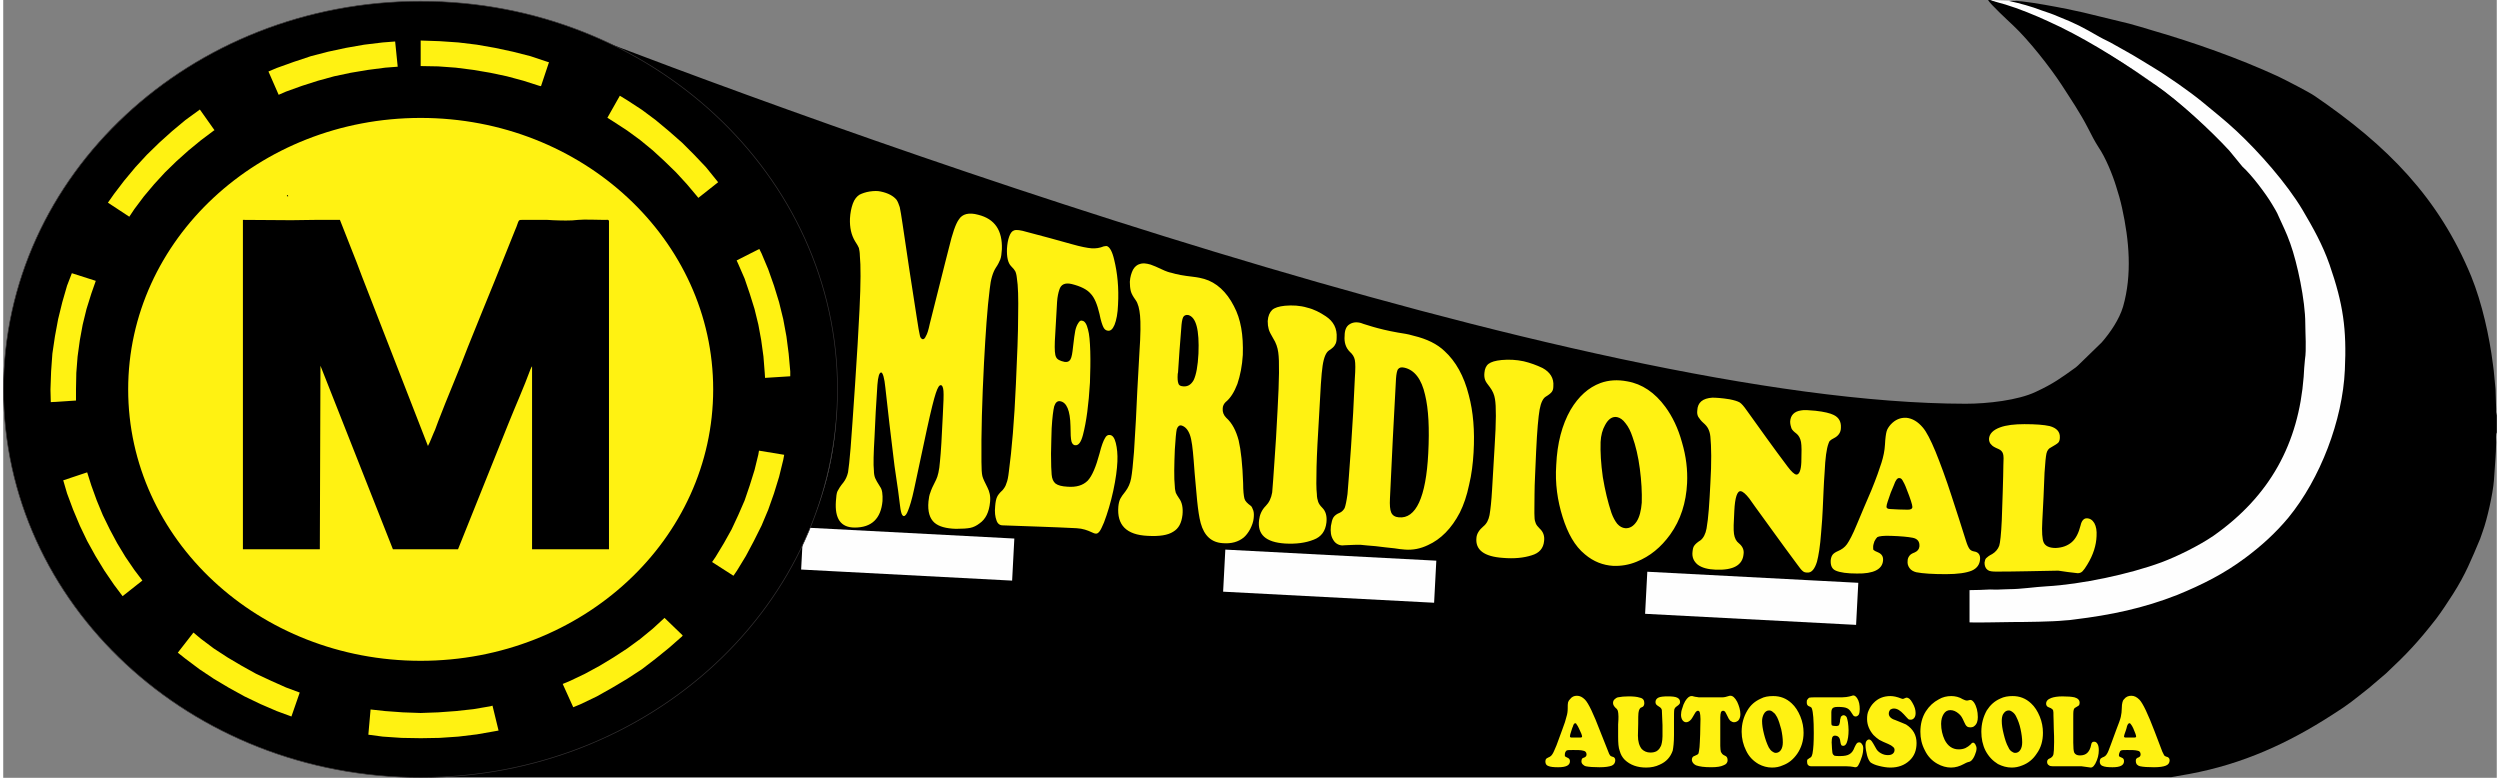
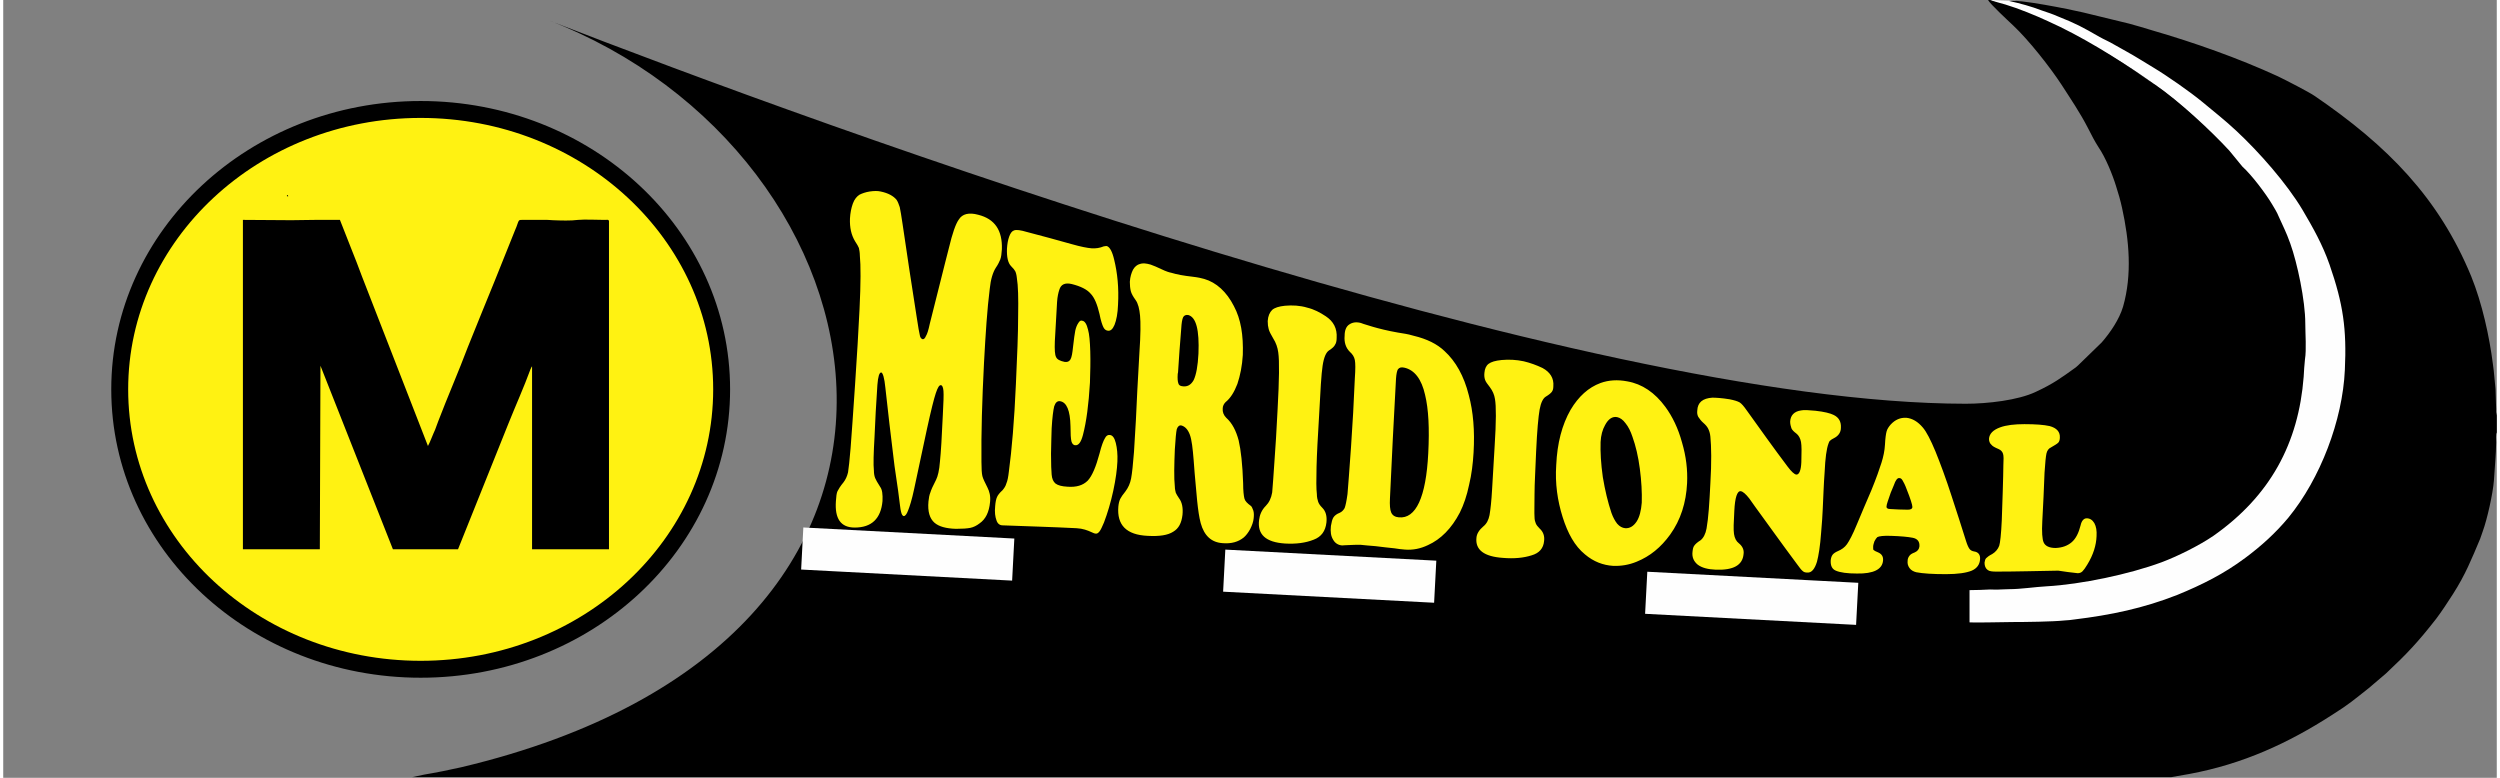
<svg xmlns="http://www.w3.org/2000/svg" xml:space="preserve" width="270px" height="84px" version="1.1" style="shape-rendering:geometricPrecision; text-rendering:geometricPrecision; image-rendering:optimizeQuality; fill-rule:evenodd; clip-rule:evenodd" viewBox="0 0 78.13 24.37">
  <rect x="0" y="0" width="78.13" height="24.37" fill="#808080" stroke="none" />
  <defs>
    <style type="text/css">
   
    .str2 {stroke:black;stroke-width:0.53;stroke-miterlimit:22.926}
    .str1 {stroke:#373435;stroke-width:0.02;stroke-miterlimit:22.926}
    .str0 {stroke:#FEFEFE;stroke-width:1.32;stroke-miterlimit:22.926;stroke-dasharray:6.62 6.62}
    .fil3 {fill:none}
    .fil0 {fill:#FEFEFE}
    .fil4 {fill:#FFF212}
    .fil1 {fill:black}
    .fil2 {fill:#FFF212;fill-rule:nonzero}
   
  </style>
  </defs>
  <g id="Camada_x0020_1">
    <g id="_2146828052464">
      <path class="fil0" d="M61.5 17.71c10.54,0.5 15.8,-12.33 0.73,-17.71l0.79 0.02c13.12,2.66 17.29,19.64 -1.41,19.95l-0.11 -2.26z" />
      <path class="fil1" d="M12.81 24.35l55.12 0 0.57 -0.1c1.67,-0.31 3.09,-0.96 4.47,-1.85 0.54,-0.34 0.68,-0.47 1.15,-0.84l0.54 -0.46c0.66,-0.62 1,-0.98 1.57,-1.71 0.18,-0.24 0.35,-0.5 0.53,-0.78 0.39,-0.61 0.58,-1.09 0.85,-1.73 0.03,-0.08 0.05,-0.15 0.08,-0.23 0.14,-0.38 0.32,-1.19 0.35,-1.59 0.02,-0.37 0.07,-0.84 0.07,-1.2 0,-0.07 -0.02,-0.26 0.02,-0.31l0 -0.53 -0.02 -0.11c0,-0.03 0,-0.07 0,-0.1l-0.02 -0.62c-0.03,-0.25 -0.04,-0.51 -0.08,-0.77 -0.11,-0.88 -0.34,-1.92 -0.68,-2.76 -1.02,-2.47 -2.62,-4.09 -4.9,-5.65 -0.19,-0.13 -0.91,-0.5 -1.16,-0.62 -1.24,-0.57 -2.63,-1.06 -3.94,-1.44 -0.22,-0.07 -0.47,-0.14 -0.72,-0.21l-1.44 -0.35c-0.42,-0.1 -2.02,-0.42 -2.32,-0.36 0.36,0.08 0.69,0.17 1.03,0.3 0.18,0.06 0.33,0.11 0.49,0.18 0.6,0.24 0.76,0.33 1.32,0.65 0.16,0.09 0.29,0.14 0.44,0.23 0.14,0.08 0.29,0.16 0.41,0.23 0.29,0.16 0.55,0.33 0.82,0.49 0.45,0.27 1.15,0.76 1.54,1.08 0.36,0.3 0.73,0.59 1.07,0.91 0.72,0.67 1.58,1.65 2.07,2.47 0.33,0.56 0.63,1.09 0.85,1.72 0.43,1.24 0.54,2.02 0.48,3.3 -0.07,1.58 -0.77,3.41 -1.77,4.63 -0.4,0.48 -0.84,0.88 -1.35,1.26 -0.67,0.5 -1.35,0.84 -2.13,1.16 -1.07,0.42 -2.08,0.63 -3.23,0.77 -0.11,0.02 -0.18,0.02 -0.3,0.03 -0.37,0.04 -1.24,0.05 -1.63,0.05 -0.22,0 -0.44,0.01 -0.67,0.01 -0.23,0 -0.45,0.01 -0.68,0l0 -1.01c0.23,0 0.43,-0.01 0.64,-0.02 0.1,0 0.21,0.01 0.32,0 0.1,0 0.17,-0.01 0.29,-0.01 0.36,0 0.8,-0.07 1.17,-0.09 1.08,-0.06 2.59,-0.38 3.59,-0.75 0.51,-0.19 1.19,-0.53 1.63,-0.83 1.78,-1.25 2.67,-2.9 2.83,-4.99 0.01,-0.16 0.02,-0.38 0.04,-0.54 0.05,-0.31 0.01,-0.8 0.01,-1.13 0,-0.71 -0.25,-1.89 -0.47,-2.5 -0.14,-0.39 -0.21,-0.5 -0.36,-0.84 -0.06,-0.15 -0.14,-0.27 -0.21,-0.39 -0.19,-0.32 -0.63,-0.91 -0.93,-1.18l-0.41 -0.5c-0.56,-0.61 -1.58,-1.56 -2.33,-2.07 -0.05,-0.03 -0.06,-0.03 -0.09,-0.06 -0.07,-0.04 -0.12,-0.08 -0.18,-0.12 -0.92,-0.65 -2.06,-1.35 -3.09,-1.81 -0.39,-0.18 -0.9,-0.39 -1.33,-0.52 -0.07,-0.02 -0.44,-0.12 -0.47,-0.14l-0.07 0c0.06,0.12 0.62,0.64 0.79,0.8 0.48,0.45 1.15,1.3 1.51,1.85 0.29,0.45 0.59,0.89 0.84,1.38 0.1,0.2 0.21,0.41 0.32,0.58 0.22,0.32 0.44,0.86 0.55,1.22 0.07,0.21 0.14,0.46 0.19,0.69 0.22,1 0.32,2.08 0.03,3.09 -0.12,0.4 -0.4,0.81 -0.67,1.12l-0.69 0.67c-0.04,0.04 -0.06,0.06 -0.12,0.11 -0.46,0.33 -0.7,0.51 -1.26,0.77 -0.55,0.26 -1.5,0.37 -2.19,0.37 -12.1,-0.01 -35.79,-8.66 -44.44,-12.03 10.88,4.16 14.19,19.41 -2.7,23.42 -0.35,0.08 -0.8,0.17 -1.16,0.23l-0.38 0.08z" />
-       <path class="fil2" d="M50.04 22.92l0.25 0.63c0.02,0.06 0.04,0.1 0.06,0.12 0.01,0.02 0.04,0.03 0.07,0.04 0.06,0.01 0.09,0.05 0.09,0.11 0,0.08 -0.04,0.14 -0.11,0.17 -0.08,0.03 -0.2,0.05 -0.38,0.05 -0.19,0 -0.33,-0.01 -0.43,-0.03 -0.04,-0.01 -0.07,-0.03 -0.1,-0.06 -0.03,-0.03 -0.04,-0.06 -0.04,-0.1 0,-0.03 0.01,-0.06 0.02,-0.08 0.01,-0.01 0.04,-0.03 0.08,-0.04 0.04,-0.02 0.06,-0.05 0.06,-0.09 0,-0.07 -0.04,-0.11 -0.11,-0.12 -0.07,-0.02 -0.18,-0.02 -0.31,-0.02 -0.12,0 -0.19,0 -0.21,0.02 -0.01,0.01 -0.03,0.03 -0.04,0.06 -0.01,0.03 -0.01,0.05 -0.01,0.08 0,0.02 0,0.04 0.01,0.04 0.01,0.01 0.03,0.02 0.07,0.04 0.05,0.02 0.08,0.05 0.08,0.11 0,0.13 -0.12,0.19 -0.37,0.19 -0.14,0 -0.24,-0.01 -0.31,-0.04 -0.06,-0.02 -0.09,-0.07 -0.09,-0.14 0,-0.03 0.01,-0.06 0.02,-0.08 0.02,-0.02 0.04,-0.03 0.08,-0.05 0.05,-0.02 0.09,-0.05 0.12,-0.1 0.03,-0.04 0.07,-0.14 0.13,-0.28l0.18 -0.49c0.07,-0.18 0.11,-0.31 0.13,-0.4 0.03,-0.09 0.04,-0.18 0.04,-0.26 0,-0.09 0,-0.15 0.01,-0.19 0.01,-0.04 0.03,-0.07 0.06,-0.1 0.06,-0.08 0.13,-0.11 0.22,-0.11 0.09,0 0.17,0.04 0.25,0.12 0.11,0.11 0.27,0.45 0.48,1zm-0.89 0.19l0.25 0c0.05,0 0.07,-0.01 0.07,-0.03 0,-0.04 -0.03,-0.12 -0.1,-0.26 -0.03,-0.06 -0.05,-0.1 -0.07,-0.12 -0.01,-0.03 -0.03,-0.04 -0.04,-0.04 -0.04,0 -0.06,0.04 -0.08,0.11 -0.01,0.01 -0.02,0.05 -0.04,0.11 -0.04,0.11 -0.05,0.17 -0.05,0.19 0,0.03 0.02,0.04 0.06,0.04zm3.2 -0.47l0 0.39c0,0.23 -0.02,0.39 -0.04,0.49 -0.07,0.2 -0.2,0.35 -0.41,0.44 -0.12,0.06 -0.27,0.09 -0.42,0.09 -0.28,0 -0.5,-0.08 -0.67,-0.24 -0.08,-0.08 -0.13,-0.17 -0.16,-0.28 -0.04,-0.1 -0.05,-0.25 -0.05,-0.45 0,-0.08 0,-0.2 0,-0.38 0.01,-0.12 0.01,-0.21 0.01,-0.25 0,-0.08 -0.01,-0.14 -0.02,-0.18 -0.01,-0.03 -0.03,-0.06 -0.07,-0.09 -0.05,-0.05 -0.08,-0.1 -0.08,-0.15 0,-0.04 0.01,-0.08 0.04,-0.11 0.03,-0.03 0.07,-0.06 0.11,-0.07 0.1,-0.02 0.21,-0.03 0.34,-0.03 0.14,0 0.26,0.01 0.35,0.04 0.1,0.02 0.14,0.08 0.14,0.17 0,0.04 -0.01,0.08 -0.04,0.11 0,0 -0.03,0.02 -0.08,0.04 -0.02,0.02 -0.04,0.05 -0.05,0.09 -0.01,0.03 -0.02,0.1 -0.02,0.19 0,0.09 0,0.29 -0.01,0.59 0,0.18 0.04,0.32 0.12,0.42 0.07,0.07 0.16,0.11 0.27,0.11 0.07,0 0.13,-0.01 0.19,-0.04 0.05,-0.03 0.1,-0.08 0.12,-0.13 0.03,-0.04 0.04,-0.09 0.05,-0.14 0.01,-0.05 0.02,-0.12 0.02,-0.2l0 -0.35c-0.01,-0.27 -0.02,-0.43 -0.02,-0.47 -0.01,-0.05 -0.04,-0.08 -0.09,-0.11 -0.04,-0.02 -0.07,-0.05 -0.09,-0.07 -0.01,-0.02 -0.02,-0.04 -0.02,-0.07 0,-0.06 0.03,-0.11 0.09,-0.14 0.06,-0.03 0.16,-0.04 0.3,-0.04 0.13,0 0.23,0.01 0.29,0.04 0.06,0.03 0.09,0.07 0.09,0.14 0,0.03 -0.01,0.05 -0.02,0.06 -0.01,0.02 -0.04,0.04 -0.08,0.07 -0.05,0.03 -0.07,0.07 -0.08,0.1 -0.01,0.04 -0.01,0.18 -0.01,0.41zm0.82 -0.79l0.69 0c0.07,0 0.14,-0.02 0.2,-0.04 0.02,-0.01 0.04,-0.01 0.06,-0.01 0.07,0 0.14,0.06 0.21,0.19 0.06,0.13 0.1,0.26 0.1,0.39 0,0.09 -0.03,0.16 -0.07,0.2 -0.04,0.03 -0.08,0.05 -0.13,0.05 -0.04,0 -0.08,-0.02 -0.12,-0.05 -0.03,-0.03 -0.06,-0.08 -0.09,-0.15 -0.03,-0.07 -0.06,-0.11 -0.07,-0.13 -0.02,-0.02 -0.04,-0.03 -0.06,-0.03 -0.03,0 -0.06,0.02 -0.07,0.05 -0.01,0.03 -0.02,0.09 -0.02,0.16l0 0.89c0,0.09 0.01,0.15 0.02,0.19 0.02,0.04 0.05,0.08 0.09,0.1 0.05,0.02 0.08,0.04 0.1,0.07 0.01,0.02 0.02,0.05 0.02,0.09 0,0.07 -0.04,0.13 -0.13,0.16 -0.08,0.04 -0.21,0.06 -0.38,0.06 -0.22,0 -0.37,-0.02 -0.48,-0.06 -0.08,-0.04 -0.13,-0.1 -0.13,-0.18 0,-0.04 0.02,-0.08 0.05,-0.1 0.01,0 0.04,-0.02 0.09,-0.04 0.03,-0.01 0.06,-0.03 0.07,-0.06 0.01,-0.04 0.02,-0.1 0.03,-0.19 0.01,-0.08 0.01,-0.22 0.02,-0.4 0,-0.18 0.01,-0.34 0.01,-0.48 0,-0.09 -0.01,-0.16 -0.02,-0.2 -0.01,-0.04 -0.03,-0.06 -0.06,-0.06 -0.03,0 -0.07,0.03 -0.1,0.09 -0.06,0.1 -0.1,0.18 -0.14,0.21 -0.04,0.04 -0.09,0.06 -0.13,0.06 -0.04,0 -0.08,-0.02 -0.11,-0.06 -0.03,-0.04 -0.05,-0.1 -0.05,-0.17 0,-0.06 0.01,-0.13 0.04,-0.21 0.02,-0.08 0.05,-0.15 0.09,-0.22 0.07,-0.11 0.13,-0.16 0.2,-0.16 0.02,0 0.04,0 0.06,0.01 0.04,0.01 0.08,0.02 0.11,0.02 0.03,0.01 0.07,0.01 0.1,0.01zm2.29 -0.04c0.22,0 0.41,0.07 0.58,0.23 0.11,0.1 0.2,0.24 0.27,0.41 0.07,0.17 0.1,0.34 0.1,0.51 0,0.25 -0.07,0.47 -0.2,0.66 -0.12,0.17 -0.26,0.29 -0.45,0.36 -0.11,0.05 -0.22,0.07 -0.34,0.07 -0.15,0 -0.29,-0.04 -0.42,-0.11 -0.17,-0.1 -0.3,-0.23 -0.39,-0.42 -0.09,-0.18 -0.14,-0.38 -0.14,-0.59 0,-0.25 0.06,-0.47 0.18,-0.67 0.1,-0.17 0.24,-0.29 0.42,-0.37 0.11,-0.06 0.24,-0.08 0.39,-0.08zm-0.13 0.45c-0.07,0 -0.13,0.04 -0.17,0.12 -0.03,0.06 -0.05,0.13 -0.05,0.21 0,0.12 0.02,0.25 0.06,0.41 0.04,0.16 0.09,0.3 0.15,0.42 0.03,0.05 0.06,0.09 0.1,0.12 0.04,0.03 0.08,0.05 0.12,0.05 0.06,0 0.12,-0.03 0.16,-0.09 0.04,-0.06 0.06,-0.14 0.06,-0.24 0,-0.13 -0.02,-0.27 -0.05,-0.41 -0.04,-0.15 -0.08,-0.28 -0.13,-0.38 -0.04,-0.07 -0.07,-0.12 -0.12,-0.15 -0.04,-0.04 -0.08,-0.06 -0.13,-0.06zm1.46 -0.41l0.66 0c0.14,0 0.24,0 0.3,-0.01 0.06,-0.01 0.12,-0.02 0.18,-0.04 0.02,-0.01 0.03,-0.01 0.04,-0.01 0.04,0 0.08,0.03 0.12,0.09 0.06,0.09 0.08,0.21 0.08,0.34 0,0.07 -0.01,0.13 -0.03,0.17 -0.03,0.04 -0.06,0.06 -0.1,0.06 -0.03,0 -0.05,-0.01 -0.07,-0.03 -0.01,-0.01 -0.03,-0.04 -0.06,-0.09 -0.04,-0.07 -0.09,-0.12 -0.14,-0.14 -0.06,-0.03 -0.16,-0.04 -0.29,-0.04 -0.1,0 -0.16,0.02 -0.18,0.07 -0.01,0.02 -0.02,0.05 -0.02,0.09 0,0.04 0,0.14 0,0.3 0,0.06 0,0.1 0.02,0.12 0.02,0.01 0.06,0.02 0.14,0.02 0.03,0 0.06,-0.01 0.08,-0.03 0.01,-0.02 0.02,-0.05 0.03,-0.1 0,-0.06 0.01,-0.1 0.02,-0.12 0,-0.03 0.01,-0.05 0.03,-0.06 0.02,-0.02 0.04,-0.03 0.06,-0.03 0.04,0 0.07,0.02 0.1,0.06 0.01,0.03 0.03,0.09 0.04,0.16 0.01,0.08 0.02,0.16 0.02,0.25 0,0.16 -0.02,0.3 -0.06,0.4 -0.03,0.06 -0.06,0.09 -0.11,0.09 -0.03,0 -0.05,-0.01 -0.06,-0.03 -0.01,-0.01 -0.02,-0.05 -0.03,-0.11 -0.01,-0.12 -0.07,-0.18 -0.17,-0.18 -0.04,0 -0.06,0.02 -0.08,0.05 -0.01,0.03 -0.02,0.08 -0.02,0.16 0,0.05 0.01,0.12 0.01,0.19 0.01,0.08 0.01,0.14 0.02,0.16 0.01,0.03 0.03,0.05 0.06,0.07 0.04,0.01 0.1,0.01 0.18,0.01 0.13,0 0.23,-0.02 0.29,-0.06 0.07,-0.04 0.12,-0.11 0.16,-0.22 0.03,-0.06 0.05,-0.1 0.07,-0.12 0.02,-0.02 0.04,-0.03 0.07,-0.03 0.04,0 0.07,0.02 0.09,0.06 0.03,0.03 0.04,0.08 0.04,0.14 0,0.06 -0.01,0.14 -0.04,0.24 -0.03,0.09 -0.06,0.18 -0.1,0.25 -0.02,0.04 -0.03,0.06 -0.05,0.07 -0.01,0.01 -0.03,0.02 -0.05,0.02 -0.01,0 -0.04,0 -0.07,-0.01 -0.05,-0.01 -0.13,-0.02 -0.22,-0.02l-1.09 0c-0.05,0 -0.08,-0.01 -0.11,-0.04 -0.02,-0.02 -0.03,-0.06 -0.03,-0.1 0,-0.03 0,-0.05 0.01,-0.07 0.01,-0.01 0.04,-0.03 0.07,-0.05 0.03,-0.01 0.05,-0.03 0.06,-0.05 0.01,-0.02 0.02,-0.05 0.03,-0.09 0.03,-0.16 0.04,-0.37 0.04,-0.64 0,-0.41 -0.02,-0.66 -0.06,-0.77 -0.01,-0.02 -0.02,-0.04 -0.03,-0.04 -0.01,-0.01 -0.03,-0.02 -0.06,-0.03 -0.05,-0.02 -0.07,-0.06 -0.07,-0.12 0,-0.04 0,-0.07 0.02,-0.09 0.02,-0.03 0.04,-0.05 0.06,-0.06 0.04,-0.01 0.1,-0.01 0.2,-0.01zm2.34 -0.04c0.09,0 0.2,0.02 0.35,0.08 0.02,0 0.03,0.01 0.04,0.01 0.01,0 0.03,-0.01 0.08,-0.03 0.01,-0.01 0.03,-0.01 0.04,-0.01 0.06,0 0.12,0.05 0.18,0.16 0.07,0.12 0.1,0.22 0.1,0.32 0,0.06 -0.01,0.11 -0.04,0.15 -0.03,0.04 -0.07,0.06 -0.11,0.06 -0.03,0 -0.06,0 -0.08,-0.02 -0.02,-0.02 -0.07,-0.07 -0.14,-0.15 -0.11,-0.12 -0.21,-0.18 -0.31,-0.18 -0.05,0 -0.09,0.02 -0.12,0.04 -0.02,0.03 -0.04,0.07 -0.04,0.12 0,0.09 0.07,0.16 0.2,0.2 0.18,0.07 0.29,0.12 0.34,0.14 0.22,0.14 0.33,0.33 0.33,0.58 0,0.23 -0.07,0.41 -0.22,0.55 -0.16,0.15 -0.36,0.22 -0.6,0.22 -0.11,0 -0.23,-0.02 -0.35,-0.05 -0.13,-0.03 -0.21,-0.07 -0.27,-0.11 -0.04,-0.04 -0.08,-0.11 -0.11,-0.22 -0.03,-0.12 -0.05,-0.23 -0.05,-0.33 0,-0.05 0.01,-0.09 0.03,-0.12 0.02,-0.03 0.05,-0.05 0.08,-0.05 0.03,0 0.06,0.02 0.09,0.06 0.02,0.02 0.06,0.1 0.13,0.22 0.03,0.06 0.08,0.11 0.15,0.15 0.07,0.04 0.14,0.06 0.22,0.06 0.06,0 0.11,-0.01 0.15,-0.04 0.04,-0.03 0.06,-0.07 0.06,-0.12 0,-0.04 -0.01,-0.07 -0.05,-0.1 -0.03,-0.03 -0.08,-0.06 -0.15,-0.09 -0.12,-0.05 -0.21,-0.09 -0.28,-0.13 -0.06,-0.04 -0.12,-0.09 -0.18,-0.15 -0.13,-0.15 -0.2,-0.32 -0.2,-0.5 0,-0.1 0.01,-0.19 0.05,-0.27 0.04,-0.09 0.09,-0.17 0.15,-0.23 0.14,-0.15 0.32,-0.22 0.53,-0.22zm1.91 0c0.12,0 0.25,0.03 0.36,0.1 0.06,0.03 0.1,0.04 0.12,0.04 0.01,0 0.04,0 0.07,-0.01 0.01,0 0.03,-0.01 0.04,-0.01 0.05,0 0.08,0.03 0.12,0.08 0.08,0.12 0.12,0.28 0.12,0.46 0,0.12 -0.03,0.22 -0.11,0.28 -0.03,0.03 -0.08,0.04 -0.13,0.04 -0.04,0 -0.08,-0.01 -0.1,-0.03 -0.03,-0.02 -0.06,-0.07 -0.08,-0.12 -0.04,-0.09 -0.07,-0.15 -0.09,-0.18 -0.03,-0.04 -0.05,-0.07 -0.09,-0.1 -0.08,-0.07 -0.17,-0.11 -0.26,-0.11 -0.09,0 -0.16,0.04 -0.21,0.12 -0.05,0.08 -0.08,0.18 -0.08,0.31 0,0.18 0.04,0.35 0.11,0.5 0.1,0.2 0.25,0.3 0.44,0.3 0.07,0 0.14,-0.01 0.21,-0.04 0.06,-0.03 0.12,-0.07 0.16,-0.11 0.03,-0.04 0.06,-0.06 0.08,-0.06 0.03,0 0.05,0.02 0.07,0.05 0.02,0.04 0.04,0.08 0.04,0.13 0,0.06 -0.02,0.13 -0.05,0.2 -0.03,0.08 -0.07,0.14 -0.11,0.18 -0.02,0.02 -0.05,0.04 -0.11,0.05 -0.03,0.01 -0.08,0.03 -0.13,0.06 -0.13,0.07 -0.26,0.11 -0.4,0.11 -0.14,0 -0.29,-0.04 -0.43,-0.12 -0.16,-0.09 -0.3,-0.23 -0.39,-0.42 -0.1,-0.19 -0.14,-0.38 -0.14,-0.58 0,-0.23 0.05,-0.45 0.17,-0.64 0.11,-0.17 0.24,-0.29 0.41,-0.38 0.12,-0.07 0.25,-0.1 0.39,-0.1zm1.92 0c0.22,0 0.41,0.07 0.58,0.23 0.11,0.1 0.2,0.24 0.27,0.41 0.07,0.17 0.1,0.34 0.1,0.51 0,0.25 -0.06,0.47 -0.2,0.66 -0.11,0.17 -0.26,0.29 -0.44,0.36 -0.12,0.05 -0.23,0.07 -0.34,0.07 -0.15,0 -0.29,-0.04 -0.43,-0.11 -0.16,-0.1 -0.29,-0.23 -0.39,-0.42 -0.09,-0.18 -0.13,-0.38 -0.13,-0.59 0,-0.25 0.06,-0.47 0.17,-0.67 0.11,-0.17 0.24,-0.29 0.42,-0.37 0.12,-0.06 0.25,-0.08 0.39,-0.08zm-0.12 0.45c-0.08,0 -0.13,0.04 -0.18,0.12 -0.03,0.06 -0.04,0.13 -0.04,0.21 0,0.12 0.02,0.25 0.06,0.41 0.04,0.16 0.08,0.3 0.15,0.42 0.02,0.05 0.05,0.09 0.09,0.12 0.04,0.03 0.08,0.05 0.12,0.05 0.07,0 0.12,-0.03 0.16,-0.09 0.04,-0.06 0.06,-0.14 0.06,-0.24 0,-0.13 -0.02,-0.27 -0.05,-0.41 -0.03,-0.15 -0.08,-0.28 -0.13,-0.38 -0.03,-0.07 -0.07,-0.12 -0.11,-0.15 -0.05,-0.04 -0.09,-0.06 -0.13,-0.06zm2.02 0.28l0 0.73c0,0.16 0.01,0.26 0.03,0.31 0.03,0.06 0.09,0.09 0.18,0.09 0.1,0 0.18,-0.03 0.23,-0.08 0.06,-0.06 0.1,-0.14 0.12,-0.25 0.01,-0.07 0.04,-0.1 0.09,-0.1 0.05,0 0.08,0.02 0.11,0.07 0.03,0.05 0.04,0.12 0.04,0.2 0,0.13 -0.03,0.27 -0.11,0.42 -0.03,0.04 -0.05,0.08 -0.07,0.09 -0.02,0.02 -0.04,0.03 -0.07,0.03l-0.29 -0.04 -0.9 0c-0.06,0 -0.1,-0.01 -0.12,-0.03 -0.04,-0.02 -0.06,-0.06 -0.06,-0.11 0,-0.03 0.01,-0.05 0.02,-0.06 0.01,-0.02 0.04,-0.04 0.09,-0.06 0.05,-0.03 0.08,-0.07 0.09,-0.12 0.01,-0.05 0.02,-0.17 0.02,-0.38 0,-0.1 0,-0.24 -0.01,-0.42 0,-0.18 -0.01,-0.31 -0.01,-0.4 0,-0.08 0,-0.14 -0.01,-0.17 -0.01,-0.03 -0.04,-0.05 -0.07,-0.07 -0.06,-0.02 -0.09,-0.04 -0.11,-0.05 -0.03,-0.03 -0.04,-0.06 -0.04,-0.09 0,-0.08 0.05,-0.14 0.16,-0.18 0.08,-0.03 0.2,-0.05 0.35,-0.05 0.17,0 0.29,0.01 0.38,0.03 0.1,0.03 0.16,0.08 0.16,0.17 0,0.04 -0.01,0.06 -0.02,0.08 -0.02,0.01 -0.05,0.04 -0.11,0.07 -0.03,0.01 -0.05,0.04 -0.06,0.09 -0.01,0.04 -0.01,0.14 -0.01,0.28zm2.55 0.38l0.24 0.63c0.03,0.06 0.05,0.1 0.06,0.12 0.02,0.02 0.04,0.03 0.07,0.04 0.06,0.01 0.1,0.05 0.1,0.11 0,0.08 -0.04,0.14 -0.12,0.17 -0.07,0.03 -0.2,0.05 -0.37,0.05 -0.19,0 -0.34,-0.01 -0.43,-0.03 -0.05,-0.01 -0.08,-0.03 -0.11,-0.06 -0.02,-0.03 -0.03,-0.06 -0.03,-0.1 0,-0.03 0,-0.06 0.02,-0.08 0.01,-0.01 0.03,-0.03 0.07,-0.04 0.04,-0.02 0.06,-0.05 0.06,-0.09 0,-0.07 -0.03,-0.11 -0.1,-0.12 -0.08,-0.02 -0.18,-0.02 -0.32,-0.02 -0.11,0 -0.18,0 -0.2,0.02 -0.02,0.01 -0.03,0.03 -0.04,0.06 -0.01,0.03 -0.02,0.05 -0.02,0.08 0,0.02 0.01,0.04 0.01,0.04 0.01,0.01 0.04,0.02 0.08,0.04 0.05,0.02 0.07,0.05 0.07,0.11 0,0.13 -0.12,0.19 -0.36,0.19 -0.14,0 -0.24,-0.01 -0.31,-0.04 -0.06,-0.02 -0.09,-0.07 -0.09,-0.14 0,-0.03 0.01,-0.06 0.02,-0.08 0.01,-0.02 0.04,-0.03 0.07,-0.05 0.06,-0.02 0.1,-0.05 0.13,-0.1 0.03,-0.04 0.07,-0.14 0.12,-0.28l0.18 -0.49c0.07,-0.18 0.12,-0.31 0.14,-0.4 0.02,-0.09 0.03,-0.18 0.03,-0.26 0,-0.09 0.01,-0.15 0.02,-0.19 0.01,-0.04 0.02,-0.07 0.05,-0.1 0.06,-0.08 0.14,-0.11 0.23,-0.11 0.09,0 0.17,0.04 0.25,0.12 0.11,0.11 0.27,0.45 0.48,1zm-0.9 0.19l0.25 0c0.05,0 0.07,-0.01 0.07,-0.03 0,-0.04 -0.03,-0.12 -0.09,-0.26 -0.03,-0.06 -0.05,-0.1 -0.07,-0.12 -0.02,-0.03 -0.03,-0.04 -0.05,-0.04 -0.03,0 -0.06,0.04 -0.08,0.11 0,0.01 -0.01,0.05 -0.03,0.11 -0.04,0.11 -0.06,0.17 -0.06,0.19 0,0.03 0.02,0.04 0.06,0.04z" />
      <path class="fil2" d="M28.95 13.41c-0.14,0.64 -0.27,1.28 -0.41,1.92 -0.07,0.33 -0.14,0.55 -0.19,0.67 -0.04,0.11 -0.09,0.17 -0.13,0.17 -0.04,0 -0.07,-0.05 -0.09,-0.14 -0.02,-0.06 -0.04,-0.28 -0.09,-0.65 -0.05,-0.38 -0.11,-0.71 -0.14,-1 -0.09,-0.74 -0.18,-1.48 -0.26,-2.23 -0.03,-0.31 -0.08,-0.47 -0.13,-0.48 -0.06,0 -0.1,0.13 -0.12,0.39 -0.04,0.59 -0.07,1.13 -0.09,1.63 -0.03,0.51 -0.04,0.87 -0.02,1.05 0,0.11 0.02,0.19 0.04,0.24 0.02,0.05 0.07,0.14 0.16,0.28 0.06,0.08 0.08,0.23 0.07,0.44 -0.05,0.55 -0.34,0.83 -0.87,0.83 -0.44,0 -0.63,-0.28 -0.59,-0.83 0.01,-0.14 0.02,-0.25 0.05,-0.31 0.03,-0.06 0.09,-0.16 0.19,-0.28 0.06,-0.08 0.11,-0.18 0.14,-0.31 0.02,-0.13 0.05,-0.38 0.08,-0.76 0.03,-0.41 0.08,-1.07 0.14,-1.99 0.06,-0.92 0.11,-1.7 0.14,-2.36 0.04,-0.82 0.04,-1.38 0.01,-1.68 0,-0.1 -0.02,-0.19 -0.03,-0.24 -0.02,-0.05 -0.06,-0.12 -0.12,-0.21 -0.12,-0.2 -0.17,-0.43 -0.16,-0.71 0.01,-0.18 0.04,-0.33 0.09,-0.47 0.05,-0.14 0.13,-0.23 0.21,-0.28 0.08,-0.04 0.19,-0.08 0.32,-0.1 0.14,-0.02 0.25,-0.02 0.34,0 0.24,0.05 0.4,0.14 0.5,0.26 0.04,0.06 0.07,0.14 0.1,0.23 0.02,0.09 0.05,0.27 0.09,0.54 0.14,0.97 0.29,1.94 0.44,2.9 0.05,0.32 0.08,0.51 0.1,0.58 0.01,0.07 0.05,0.11 0.09,0.12 0.04,0 0.07,-0.03 0.1,-0.1 0.04,-0.06 0.08,-0.19 0.12,-0.38 0.16,-0.64 0.32,-1.28 0.48,-1.91 0.06,-0.24 0.1,-0.4 0.12,-0.47 0.11,-0.46 0.21,-0.75 0.31,-0.89 0.11,-0.18 0.32,-0.23 0.61,-0.15 0.52,0.13 0.76,0.49 0.74,1.08 -0.01,0.14 -0.02,0.24 -0.05,0.32 -0.03,0.07 -0.07,0.16 -0.14,0.26 -0.09,0.14 -0.16,0.36 -0.19,0.66 -0.08,0.63 -0.13,1.4 -0.18,2.32 -0.06,1.17 -0.09,2.21 -0.08,3.1 0,0.22 0.01,0.37 0.03,0.45 0.02,0.08 0.08,0.2 0.16,0.36 0.06,0.12 0.1,0.26 0.08,0.45 -0.03,0.32 -0.14,0.54 -0.33,0.67 -0.09,0.07 -0.19,0.12 -0.29,0.14 -0.1,0.02 -0.25,0.03 -0.45,0.03 -0.31,-0.01 -0.53,-0.07 -0.67,-0.19 -0.15,-0.13 -0.22,-0.35 -0.19,-0.67 0.01,-0.11 0.03,-0.21 0.06,-0.28 0.02,-0.07 0.08,-0.21 0.18,-0.4 0.05,-0.1 0.1,-0.29 0.12,-0.57 0.03,-0.29 0.06,-0.77 0.09,-1.46 0.02,-0.38 0.03,-0.63 0.02,-0.75 -0.01,-0.12 -0.04,-0.18 -0.08,-0.18 -0.05,-0.01 -0.1,0.07 -0.16,0.25 -0.06,0.18 -0.15,0.54 -0.27,1.09zm3.13 -6.14c0.47,0.12 0.93,0.25 1.4,0.38 0.28,0.08 0.49,0.12 0.62,0.13 0.13,0.01 0.26,-0.01 0.38,-0.06 0.04,-0.01 0.08,-0.01 0.1,-0.01 0.09,0.03 0.17,0.17 0.23,0.43 0.1,0.41 0.15,0.88 0.12,1.41 -0.01,0.27 -0.05,0.48 -0.11,0.63 -0.06,0.14 -0.13,0.2 -0.22,0.18 -0.06,-0.01 -0.1,-0.05 -0.13,-0.11 -0.03,-0.06 -0.08,-0.2 -0.12,-0.41 -0.07,-0.3 -0.16,-0.52 -0.28,-0.64 -0.11,-0.13 -0.31,-0.23 -0.59,-0.3 -0.21,-0.05 -0.34,0.01 -0.39,0.18 -0.03,0.09 -0.06,0.22 -0.07,0.38 -0.01,0.16 -0.03,0.57 -0.07,1.23 -0.01,0.27 0,0.43 0.04,0.5 0.03,0.07 0.12,0.12 0.27,0.15 0.08,0.01 0.14,-0.01 0.18,-0.08 0.04,-0.07 0.06,-0.2 0.08,-0.39 0.03,-0.25 0.05,-0.42 0.07,-0.51 0.02,-0.09 0.05,-0.17 0.09,-0.23 0.04,-0.07 0.08,-0.1 0.13,-0.08 0.08,0.01 0.14,0.11 0.18,0.28 0.04,0.14 0.06,0.36 0.07,0.68 0.01,0.32 0,0.64 -0.01,0.98 -0.04,0.68 -0.11,1.22 -0.22,1.64 -0.06,0.23 -0.14,0.33 -0.24,0.32 -0.06,0 -0.1,-0.05 -0.12,-0.12 -0.02,-0.08 -0.03,-0.24 -0.03,-0.48 -0.01,-0.49 -0.12,-0.75 -0.33,-0.78 -0.08,-0.01 -0.14,0.04 -0.18,0.16 -0.03,0.12 -0.06,0.35 -0.08,0.69 -0.01,0.2 -0.01,0.47 -0.02,0.8 0,0.33 0.01,0.54 0.02,0.65 0.01,0.13 0.05,0.22 0.12,0.28 0.08,0.06 0.2,0.09 0.38,0.1 0.27,0.02 0.48,-0.04 0.63,-0.19 0.14,-0.15 0.26,-0.44 0.37,-0.85 0.06,-0.24 0.12,-0.4 0.17,-0.48 0.04,-0.08 0.09,-0.11 0.16,-0.1 0.08,0.01 0.14,0.09 0.18,0.25 0.04,0.16 0.06,0.35 0.05,0.58 -0.01,0.24 -0.05,0.55 -0.13,0.92 -0.08,0.37 -0.18,0.7 -0.29,0.99 -0.06,0.14 -0.1,0.23 -0.14,0.28 -0.04,0.05 -0.07,0.07 -0.11,0.07 -0.04,0 -0.09,-0.02 -0.15,-0.05 -0.11,-0.05 -0.26,-0.11 -0.46,-0.12 -0.78,-0.04 -1.55,-0.06 -2.32,-0.09 -0.09,0 -0.16,-0.06 -0.19,-0.16 -0.04,-0.11 -0.06,-0.25 -0.04,-0.44 0.01,-0.13 0.03,-0.23 0.06,-0.29 0.02,-0.05 0.08,-0.13 0.17,-0.21 0.05,-0.06 0.1,-0.13 0.12,-0.21 0.04,-0.09 0.06,-0.21 0.08,-0.38 0.09,-0.67 0.17,-1.59 0.22,-2.74 0.04,-0.87 0.07,-1.58 0.07,-2.14 0.01,-0.55 0,-0.94 -0.04,-1.18 -0.01,-0.1 -0.03,-0.17 -0.05,-0.21 -0.02,-0.04 -0.06,-0.09 -0.13,-0.16 -0.1,-0.1 -0.14,-0.29 -0.13,-0.55 0.01,-0.15 0.03,-0.27 0.07,-0.38 0.04,-0.11 0.09,-0.17 0.15,-0.19 0.07,-0.03 0.21,-0.01 0.41,0.05zm4.83 6.06c-0.06,-0.01 -0.11,0.03 -0.14,0.12 -0.02,0.09 -0.04,0.3 -0.06,0.63 -0.02,0.49 -0.03,0.89 0,1.17 0,0.08 0.02,0.14 0.03,0.19 0.02,0.04 0.05,0.1 0.1,0.17 0.1,0.13 0.13,0.31 0.11,0.52 -0.03,0.26 -0.12,0.43 -0.29,0.53 -0.17,0.11 -0.43,0.15 -0.8,0.13 -0.67,-0.03 -0.97,-0.34 -0.92,-0.92 0.01,-0.1 0.03,-0.18 0.06,-0.24 0.03,-0.06 0.08,-0.13 0.16,-0.23 0.09,-0.12 0.15,-0.25 0.18,-0.41 0.03,-0.16 0.06,-0.44 0.09,-0.83 0.01,-0.15 0.03,-0.48 0.06,-1 0.02,-0.51 0.06,-1.22 0.11,-2.11 0.04,-0.57 0.04,-0.96 0.02,-1.16 -0.02,-0.21 -0.06,-0.38 -0.14,-0.49 -0.08,-0.11 -0.13,-0.2 -0.15,-0.28 -0.02,-0.08 -0.03,-0.18 -0.03,-0.29 0.01,-0.16 0.05,-0.28 0.1,-0.38 0.05,-0.09 0.13,-0.16 0.22,-0.18 0.08,-0.03 0.19,-0.02 0.33,0.02 0.06,0.02 0.21,0.08 0.44,0.19 0.05,0.02 0.12,0.05 0.22,0.07 0.16,0.05 0.38,0.09 0.65,0.12 0.18,0.02 0.3,0.05 0.37,0.07 0.38,0.11 0.7,0.4 0.93,0.85 0.22,0.41 0.3,0.91 0.28,1.53 -0.02,0.34 -0.08,0.64 -0.17,0.91 -0.1,0.26 -0.22,0.45 -0.37,0.57 -0.05,0.05 -0.09,0.12 -0.09,0.2 -0.01,0.11 0.03,0.21 0.11,0.29 0.19,0.17 0.31,0.41 0.39,0.71 0.07,0.3 0.12,0.75 0.14,1.34 0,0.24 0.02,0.4 0.04,0.48 0.02,0.08 0.09,0.15 0.2,0.23 0.03,0.02 0.05,0.07 0.08,0.15 0.02,0.07 0.02,0.15 0.01,0.24 -0.01,0.11 -0.05,0.22 -0.11,0.34 -0.06,0.11 -0.13,0.2 -0.2,0.26 -0.17,0.14 -0.39,0.2 -0.65,0.18 -0.36,-0.02 -0.59,-0.23 -0.7,-0.63 -0.05,-0.19 -0.08,-0.41 -0.11,-0.69 -0.02,-0.27 -0.07,-0.7 -0.11,-1.28 -0.03,-0.37 -0.06,-0.64 -0.12,-0.8 -0.06,-0.16 -0.15,-0.26 -0.27,-0.29zm0 -3.03c-0.04,0.46 -0.07,0.91 -0.1,1.37 0,0.01 -0.01,0.03 -0.01,0.05 -0.01,0.14 0,0.24 0.02,0.29 0.01,0.05 0.05,0.08 0.11,0.09 0.16,0.03 0.28,-0.03 0.37,-0.19 0.08,-0.17 0.13,-0.44 0.15,-0.83 0.03,-0.74 -0.07,-1.14 -0.32,-1.21 -0.07,-0.01 -0.13,0.01 -0.16,0.07 -0.03,0.06 -0.05,0.18 -0.06,0.36zm3.95 -0.66c0.21,0.05 0.4,0.15 0.58,0.27 0.24,0.16 0.36,0.38 0.34,0.68 0,0.1 -0.02,0.17 -0.05,0.21 -0.02,0.05 -0.08,0.11 -0.19,0.18 -0.09,0.06 -0.16,0.21 -0.2,0.48 -0.04,0.26 -0.07,0.78 -0.11,1.56 -0.04,0.66 -0.07,1.2 -0.08,1.61 -0.01,0.41 -0.01,0.69 0.01,0.85 0,0.1 0.02,0.18 0.04,0.24 0.02,0.06 0.06,0.12 0.13,0.19 0.11,0.11 0.15,0.26 0.13,0.46 -0.03,0.27 -0.16,0.45 -0.4,0.54 -0.25,0.1 -0.55,0.14 -0.9,0.12 -0.6,-0.04 -0.87,-0.28 -0.81,-0.74 0.02,-0.16 0.08,-0.31 0.21,-0.44 0.1,-0.1 0.17,-0.24 0.2,-0.42 0.02,-0.21 0.04,-0.53 0.07,-0.96 0.03,-0.43 0.07,-0.99 0.1,-1.65 0.05,-0.92 0.06,-1.51 0.02,-1.78 -0.02,-0.15 -0.07,-0.3 -0.16,-0.44 -0.07,-0.12 -0.12,-0.21 -0.14,-0.29 -0.02,-0.07 -0.03,-0.15 -0.03,-0.25 0.01,-0.16 0.06,-0.27 0.14,-0.35 0.08,-0.07 0.21,-0.11 0.4,-0.13 0.23,-0.02 0.47,-0.01 0.7,0.06zm1.87 7.45c-0.07,-0.01 -0.14,-0.01 -0.2,-0.02 -0.11,0 -0.25,0 -0.4,0.01 -0.08,0 -0.15,0.01 -0.18,0.01 -0.12,-0.01 -0.22,-0.07 -0.28,-0.18 -0.07,-0.11 -0.09,-0.25 -0.07,-0.43 0.02,-0.11 0.04,-0.21 0.08,-0.27 0.04,-0.06 0.11,-0.11 0.19,-0.14 0.07,-0.03 0.12,-0.08 0.16,-0.15 0.03,-0.08 0.06,-0.22 0.09,-0.44 0.02,-0.25 0.06,-0.74 0.11,-1.47 0.05,-0.72 0.09,-1.44 0.12,-2.16 0.02,-0.28 0.02,-0.47 0,-0.57 -0.02,-0.1 -0.07,-0.18 -0.16,-0.26 -0.12,-0.12 -0.18,-0.29 -0.16,-0.5 0,-0.17 0.05,-0.29 0.14,-0.35 0.1,-0.07 0.22,-0.09 0.37,-0.05 0.05,0.02 0.11,0.04 0.18,0.06 0.15,0.05 0.27,0.08 0.34,0.1 0.26,0.07 0.55,0.13 0.88,0.18 0.06,0.01 0.15,0.03 0.25,0.06 0.42,0.1 0.74,0.26 0.97,0.48 0.35,0.32 0.61,0.78 0.76,1.38 0.14,0.52 0.19,1.12 0.15,1.8 -0.02,0.34 -0.06,0.68 -0.14,1.01 -0.07,0.34 -0.17,0.63 -0.29,0.87 -0.26,0.5 -0.6,0.84 -1,1.02 -0.23,0.11 -0.47,0.16 -0.72,0.14 -0.11,-0.01 -0.22,-0.02 -0.33,-0.04 -0.09,-0.01 -0.18,-0.02 -0.28,-0.03 -0.22,-0.03 -0.42,-0.05 -0.58,-0.06zm0.91 -5.23c-0.03,0.63 -0.07,1.25 -0.1,1.88 -0.03,0.62 -0.06,1.25 -0.09,1.88 -0.01,0.2 0,0.35 0.04,0.44 0.04,0.09 0.12,0.14 0.24,0.15 0.53,0.05 0.85,-0.62 0.92,-2.01 0.04,-0.77 0.01,-1.38 -0.1,-1.83 -0.11,-0.49 -0.33,-0.78 -0.65,-0.85 -0.09,-0.02 -0.15,-0.01 -0.2,0.05 -0.03,0.05 -0.05,0.15 -0.06,0.29zm4 -0.54c0.21,0.05 0.4,0.12 0.59,0.21 0.24,0.13 0.36,0.32 0.34,0.57 0,0.09 -0.02,0.14 -0.05,0.18 -0.03,0.04 -0.09,0.09 -0.19,0.15 -0.08,0.05 -0.15,0.18 -0.19,0.4 -0.04,0.23 -0.08,0.66 -0.11,1.32 -0.02,0.55 -0.05,0.99 -0.05,1.34 0,0.34 -0.01,0.58 0,0.71 0,0.09 0.02,0.15 0.04,0.2 0.02,0.05 0.06,0.1 0.12,0.16 0.11,0.1 0.16,0.23 0.14,0.39 -0.02,0.23 -0.15,0.38 -0.39,0.45 -0.25,0.08 -0.55,0.11 -0.9,0.08 -0.59,-0.04 -0.87,-0.25 -0.83,-0.63 0.01,-0.13 0.09,-0.25 0.22,-0.36 0.1,-0.08 0.16,-0.2 0.19,-0.35 0.03,-0.17 0.06,-0.44 0.08,-0.8 0.02,-0.36 0.05,-0.81 0.08,-1.36 0.05,-0.77 0.05,-1.26 0.01,-1.48 -0.02,-0.13 -0.07,-0.25 -0.16,-0.37 -0.08,-0.1 -0.13,-0.17 -0.15,-0.23 -0.02,-0.06 -0.03,-0.13 -0.02,-0.22 0.01,-0.12 0.05,-0.22 0.13,-0.28 0.08,-0.06 0.21,-0.1 0.41,-0.12 0.23,-0.02 0.46,-0.01 0.69,0.04zm3.25 0.63c0.46,0.08 0.86,0.35 1.19,0.8 0.22,0.3 0.4,0.67 0.52,1.11 0.13,0.44 0.18,0.86 0.16,1.28 -0.03,0.61 -0.2,1.15 -0.53,1.61 -0.29,0.4 -0.63,0.68 -1.05,0.85 -0.24,0.1 -0.49,0.14 -0.74,0.13 -0.31,-0.02 -0.61,-0.13 -0.88,-0.36 -0.32,-0.26 -0.54,-0.66 -0.7,-1.17 -0.16,-0.51 -0.24,-1.05 -0.2,-1.63 0.03,-0.68 0.18,-1.26 0.45,-1.73 0.25,-0.42 0.56,-0.7 0.94,-0.84 0.25,-0.09 0.53,-0.11 0.84,-0.05zm-0.32 1.12c-0.15,-0.03 -0.28,0.06 -0.38,0.25 -0.08,0.14 -0.13,0.32 -0.14,0.53 -0.01,0.31 0.01,0.68 0.07,1.1 0.07,0.42 0.16,0.79 0.27,1.12 0.05,0.14 0.11,0.25 0.18,0.34 0.08,0.09 0.16,0.13 0.25,0.14 0.14,0.01 0.26,-0.06 0.36,-0.21 0.09,-0.14 0.14,-0.34 0.16,-0.59 0.01,-0.32 -0.01,-0.68 -0.06,-1.06 -0.05,-0.39 -0.13,-0.72 -0.23,-1 -0.06,-0.18 -0.13,-0.32 -0.22,-0.43 -0.08,-0.11 -0.17,-0.17 -0.26,-0.19zm4.06 -0.21c0.43,0.6 0.85,1.19 1.28,1.76 0.12,0.16 0.21,0.24 0.27,0.25 0.09,0.01 0.15,-0.13 0.16,-0.39 0.01,-0.31 0.01,-0.52 -0.01,-0.63 -0.02,-0.11 -0.07,-0.21 -0.15,-0.27 -0.07,-0.05 -0.13,-0.11 -0.15,-0.16 -0.02,-0.06 -0.04,-0.13 -0.04,-0.21 0.01,-0.2 0.13,-0.32 0.34,-0.35 0.09,-0.02 0.24,-0.01 0.45,0.01 0.28,0.03 0.47,0.08 0.57,0.13 0.17,0.08 0.24,0.22 0.23,0.4 0,0.15 -0.08,0.26 -0.22,0.33 -0.06,0.03 -0.09,0.05 -0.11,0.07 -0.03,0.02 -0.05,0.06 -0.06,0.1 -0.06,0.16 -0.1,0.45 -0.12,0.89 -0.03,0.39 -0.04,0.78 -0.06,1.17 -0.01,0.18 -0.02,0.42 -0.05,0.73 -0.03,0.42 -0.08,0.72 -0.13,0.91 -0.07,0.23 -0.17,0.35 -0.3,0.34 -0.06,0 -0.11,-0.01 -0.15,-0.05 -0.04,-0.03 -0.1,-0.11 -0.18,-0.22 -0.25,-0.33 -0.49,-0.67 -0.74,-1.01 -0.24,-0.34 -0.5,-0.68 -0.75,-1.04 -0.11,-0.14 -0.2,-0.22 -0.27,-0.23 -0.11,-0.01 -0.18,0.2 -0.2,0.62 -0.02,0.35 -0.03,0.59 -0.01,0.72 0.02,0.13 0.07,0.23 0.15,0.29 0.11,0.09 0.17,0.2 0.15,0.34 -0.03,0.35 -0.32,0.51 -0.87,0.49 -0.25,-0.01 -0.44,-0.06 -0.57,-0.16 -0.12,-0.1 -0.18,-0.23 -0.16,-0.4 0.01,-0.09 0.02,-0.15 0.06,-0.2 0.03,-0.04 0.09,-0.1 0.19,-0.16 0.09,-0.07 0.16,-0.2 0.19,-0.37 0.06,-0.33 0.09,-0.81 0.12,-1.42 0.04,-0.66 0.03,-1.15 0,-1.46 -0.01,-0.11 -0.04,-0.19 -0.07,-0.25 -0.03,-0.06 -0.08,-0.12 -0.15,-0.18 -0.07,-0.06 -0.12,-0.13 -0.16,-0.19 -0.03,-0.06 -0.04,-0.12 -0.03,-0.2 0.01,-0.25 0.17,-0.38 0.47,-0.4 0.11,0 0.29,0.01 0.54,0.05 0.15,0.03 0.25,0.06 0.32,0.1 0.06,0.04 0.13,0.12 0.22,0.25zm6.43 2.72c0.15,0.46 0.3,0.92 0.44,1.37 0.04,0.13 0.08,0.21 0.11,0.25 0.03,0.04 0.08,0.07 0.15,0.08 0.13,0.02 0.19,0.11 0.18,0.24 -0.01,0.17 -0.1,0.29 -0.26,0.36 -0.17,0.07 -0.44,0.11 -0.81,0.11 -0.41,0 -0.73,-0.02 -0.93,-0.06 -0.08,-0.02 -0.16,-0.06 -0.21,-0.13 -0.05,-0.07 -0.07,-0.14 -0.06,-0.23 0,-0.07 0.03,-0.12 0.06,-0.16 0.03,-0.04 0.08,-0.07 0.16,-0.1 0.09,-0.04 0.14,-0.1 0.15,-0.19 0.01,-0.15 -0.06,-0.24 -0.21,-0.27 -0.15,-0.03 -0.38,-0.05 -0.67,-0.06 -0.24,-0.01 -0.39,0.01 -0.44,0.04 -0.03,0.03 -0.06,0.07 -0.09,0.13 -0.02,0.06 -0.04,0.12 -0.04,0.17 0,0.05 0,0.09 0.01,0.1 0.02,0.02 0.07,0.05 0.15,0.08 0.11,0.05 0.16,0.13 0.15,0.25 -0.02,0.28 -0.3,0.42 -0.82,0.41 -0.3,0 -0.52,-0.03 -0.66,-0.09 -0.12,-0.05 -0.17,-0.16 -0.16,-0.33 0.01,-0.08 0.03,-0.13 0.06,-0.17 0.03,-0.04 0.09,-0.08 0.16,-0.11 0.12,-0.05 0.22,-0.12 0.29,-0.22 0.07,-0.1 0.18,-0.3 0.31,-0.62 0.15,-0.35 0.29,-0.7 0.45,-1.06 0.16,-0.39 0.26,-0.68 0.32,-0.87 0.06,-0.19 0.1,-0.38 0.11,-0.57 0.01,-0.2 0.03,-0.34 0.05,-0.41 0.02,-0.08 0.07,-0.15 0.13,-0.22 0.14,-0.15 0.3,-0.22 0.49,-0.21 0.19,0.02 0.36,0.12 0.52,0.31 0.11,0.13 0.24,0.38 0.39,0.74 0.15,0.37 0.33,0.85 0.52,1.44zm-1.93 0.37c0.17,0.01 0.35,0.02 0.54,0.02 0.09,0 0.14,-0.02 0.15,-0.08 0,-0.07 -0.06,-0.26 -0.18,-0.56 -0.05,-0.14 -0.1,-0.23 -0.13,-0.28 -0.03,-0.05 -0.06,-0.07 -0.1,-0.07 -0.06,-0.01 -0.12,0.07 -0.17,0.22 -0.01,0.02 -0.04,0.1 -0.1,0.24 -0.08,0.23 -0.13,0.37 -0.13,0.42 -0.01,0.06 0.03,0.09 0.12,0.09zm4.83 -1.14c-0.02,0.5 -0.04,1.01 -0.07,1.52 -0.02,0.34 0,0.57 0.04,0.66 0.05,0.12 0.18,0.18 0.38,0.18 0.21,-0.01 0.37,-0.07 0.5,-0.18 0.13,-0.11 0.22,-0.29 0.28,-0.53 0.03,-0.14 0.1,-0.22 0.19,-0.22 0.1,0 0.18,0.05 0.24,0.15 0.06,0.11 0.08,0.24 0.07,0.41 -0.01,0.28 -0.1,0.58 -0.29,0.89 -0.06,0.1 -0.11,0.17 -0.15,0.21 -0.04,0.04 -0.09,0.06 -0.15,0.06 -0.21,-0.02 -0.41,-0.05 -0.61,-0.08 -0.65,0.01 -1.3,0.03 -1.94,0.03 -0.13,0 -0.22,-0.01 -0.27,-0.05 -0.07,-0.05 -0.1,-0.13 -0.1,-0.23 0.01,-0.06 0.02,-0.11 0.05,-0.14 0.03,-0.03 0.09,-0.08 0.19,-0.13 0.1,-0.06 0.18,-0.15 0.22,-0.26 0.03,-0.09 0.06,-0.36 0.08,-0.79 0.01,-0.21 0.02,-0.51 0.03,-0.89 0.01,-0.37 0.02,-0.65 0.02,-0.84 0.01,-0.18 0.01,-0.3 -0.01,-0.36 -0.02,-0.07 -0.07,-0.12 -0.14,-0.15 -0.12,-0.05 -0.19,-0.09 -0.22,-0.13 -0.06,-0.05 -0.08,-0.12 -0.08,-0.19 0.01,-0.16 0.13,-0.28 0.35,-0.36 0.19,-0.07 0.45,-0.1 0.76,-0.1 0.35,0 0.61,0.02 0.79,0.06 0.22,0.06 0.33,0.18 0.32,0.36 0,0.07 -0.02,0.13 -0.05,0.16 -0.04,0.04 -0.11,0.08 -0.23,0.15 -0.07,0.03 -0.12,0.1 -0.14,0.19 -0.02,0.09 -0.04,0.29 -0.06,0.6z" />
      <line class="fil3 str0" x1="58.09" y1="18.92" x2="24.34" y2="17.15" />
-       <path class="fil1 str1" d="M13.08 0.04c7.21,0 13.06,5.45 13.06,12.16 0,6.72 -5.85,12.16 -13.06,12.16 -7.22,0 -13.07,-5.44 -13.07,-12.16 0,-6.71 5.85,-12.16 13.07,-12.16z" />
      <path class="fil4 str2" d="M13.08 3.43c5.21,0 9.43,3.93 9.43,8.77 0,4.85 -4.22,8.77 -9.43,8.77 -5.21,0 -9.43,-3.92 -9.43,-8.77 0,-4.84 4.22,-8.77 9.43,-8.77z" />
      <g>
-         <path class="fil2" d="M17.1 1.95l-0.25 0.75 -0.05 -0.01 -0.5 -0.16 -0.52 -0.14 -0.52 -0.11 -0.53 -0.09 -0.55 -0.07 -0.55 -0.04 -0.55 -0.01 0 -0.8 0.59 0.02 0.59 0.04 0.58 0.07 0.57 0.1 0.56 0.12 0.55 0.14 0.54 0.18 0.04 0.01zm5.3 3.76l-0.62 0.49 -0.04 -0.05 -0.32 -0.38 -0.34 -0.37 -0.36 -0.35 -0.37 -0.34 -0.39 -0.32 -0.41 -0.3 -0.43 -0.28 -0.19 -0.12 0.39 -0.69 0.23 0.14 0.46 0.3 0.43 0.32 0.42 0.35 0.41 0.36 0.38 0.38 0.37 0.39 0.34 0.42 0.04 0.05zm2.26 6.08l-0.79 0.05 -0.01 -0.16 -0.04 -0.51 -0.07 -0.51 -0.09 -0.49 -0.12 -0.49 -0.15 -0.48 -0.16 -0.47 -0.2 -0.46 -0.05 -0.11 0.71 -0.36 0.07 0.14 0.21 0.5 0.18 0.51 0.16 0.52 0.13 0.53 0.1 0.54 0.07 0.54 0.05 0.56 0 0.15zm-1.78 6.25l-0.67 -0.43 0.11 -0.16 0.26 -0.43 0.24 -0.43 0.21 -0.45 0.2 -0.46 0.16 -0.47 0.15 -0.48 0.12 -0.49 0.02 -0.12 0.79 0.13 -0.03 0.16 -0.13 0.53 -0.16 0.52 -0.18 0.51 -0.21 0.5 -0.24 0.48 -0.25 0.47 -0.28 0.46 -0.11 0.16zm-5.02 4.12l-0.33 -0.73 0.24 -0.1 0.46 -0.22 0.46 -0.25 0.43 -0.26 0.43 -0.28 0.41 -0.3 0.39 -0.32 0.37 -0.34 0 0 0.57 0.55 -0.02 0.03 -0.41 0.36 -0.42 0.34 -0.43 0.33 -0.46 0.3 -0.47 0.28 -0.48 0.27 -0.5 0.24 -0.24 0.1zm-4.78 0.97l0 -0.79 0 0 0.55 -0.02 0.55 -0.04 0.55 -0.06 0.53 -0.09 0.07 -0.02 0.19 0.78 -0.11 0.02 -0.57 0.1 -0.58 0.07 -0.59 0.04 -0.59 0.01 0 0zm-1.64 -0.11l0.07 -0.79 0.46 0.05 0.55 0.04 0.56 0.02 0 0.79 -0.6 -0.01 -0.59 -0.04 -0.45 -0.06zm-5.97 -2.57l0.49 -0.63 0.24 0.2 0.4 0.3 0.43 0.28 0.44 0.26 0.45 0.25 0.47 0.22 0.47 0.21 0.43 0.16 -0.26 0.75 -0.46 -0.17 -0.51 -0.22 -0.5 -0.24 -0.49 -0.27 -0.47 -0.28 -0.45 -0.3 -0.44 -0.33 -0.24 -0.19zm-3.59 -5.4l0.75 -0.25 0.13 0.41 0.17 0.47 0.19 0.46 0.22 0.45 0.23 0.43 0.26 0.43 0.28 0.41 0.25 0.33 -0.62 0.49 -0.27 -0.36 -0.3 -0.44 -0.28 -0.46 -0.26 -0.47 -0.23 -0.48 -0.21 -0.5 -0.19 -0.51 -0.12 -0.41zm-0.4 -2.85l0.8 0 0 0 0 0.35 -0.79 0.05 -0.01 -0.4 0 0zm0.67 -3.64l0.75 0.24 -0.14 0.4 -0.15 0.48 -0.12 0.49 -0.09 0.49 -0.07 0.51 -0.04 0.51 -0.01 0.52 -0.8 0 0.02 -0.56 0.04 -0.56 0.08 -0.54 0.1 -0.54 0.13 -0.53 0.15 -0.52 0.15 -0.39zm4.01 -5.13l0.46 0.65 -0.02 0.01 -0.4 0.3 -0.39 0.32 -0.38 0.34 -0.36 0.35 -0.34 0.37 -0.32 0.38 -0.3 0.4 -0.16 0.24 -0.67 -0.44 0.19 -0.27 0.32 -0.42 0.35 -0.42 0.36 -0.39 0.39 -0.38 0.4 -0.36 0.42 -0.35 0.44 -0.32 0.01 -0.01zm6.12 -2.13l0.08 0.79 -0.39 0.03 -0.54 0.07 -0.54 0.09 -0.52 0.11 -0.51 0.14 -0.5 0.16 -0.5 0.18 -0.23 0.1 -0.32 -0.73 0.26 -0.11 0.53 -0.19 0.54 -0.18 0.54 -0.14 0.56 -0.12 0.57 -0.1 0.58 -0.07 0.39 -0.03z" />
-       </g>
+         </g>
      <g id="_2146828051984">
        <path class="fil1" d="M9.92 17.21l0.02 -5.75 2.27 5.75 2.04 0 1.58 -3.94c0.22,-0.55 0.49,-1.15 0.69,-1.7 0,0 0.02,-0.04 0.02,-0.04 0.01,-0.03 0.01,-0.03 0.03,-0.05l0 5.73 2.41 0 0 -10.28c-0.01,-0.06 -0.06,-0.04 -0.15,-0.04 -0.23,0 -0.61,-0.02 -0.82,0 -0.22,0.03 -0.54,0.02 -0.79,0.01 -0.08,0 -0.08,-0.01 -0.17,-0.01 -0.07,0 -0.14,0 -0.2,0l-0.6 0c-0.09,0 -0.09,0.01 -0.12,0.08 -0.03,0.09 -0.06,0.17 -0.1,0.26l-0.63 1.57c-0.14,0.35 -0.28,0.69 -0.42,1.03l-0.42 1.04c-0.29,0.77 -0.64,1.57 -0.93,2.33 -0.03,0.08 -0.07,0.18 -0.1,0.27 -0.05,0.1 -0.17,0.42 -0.22,0.5 0,0.01 0,0.01 0,0.01l-2.07 -5.32c-0.11,-0.3 -0.22,-0.58 -0.34,-0.88l-0.35 -0.89c-0.25,0 -0.51,0 -0.77,0 -0.27,0 -0.48,0.01 -0.75,0.01 -0.51,0 -1,-0.01 -1.52,-0.01l0 10.32 2.41 0z" />
        <path class="fil1" d="M8.89 6.15l0.04 0c-0.01,-0.04 0,-0.02 -0.04,-0.04l0 0.04z" />
      </g>
    </g>
  </g>
</svg>